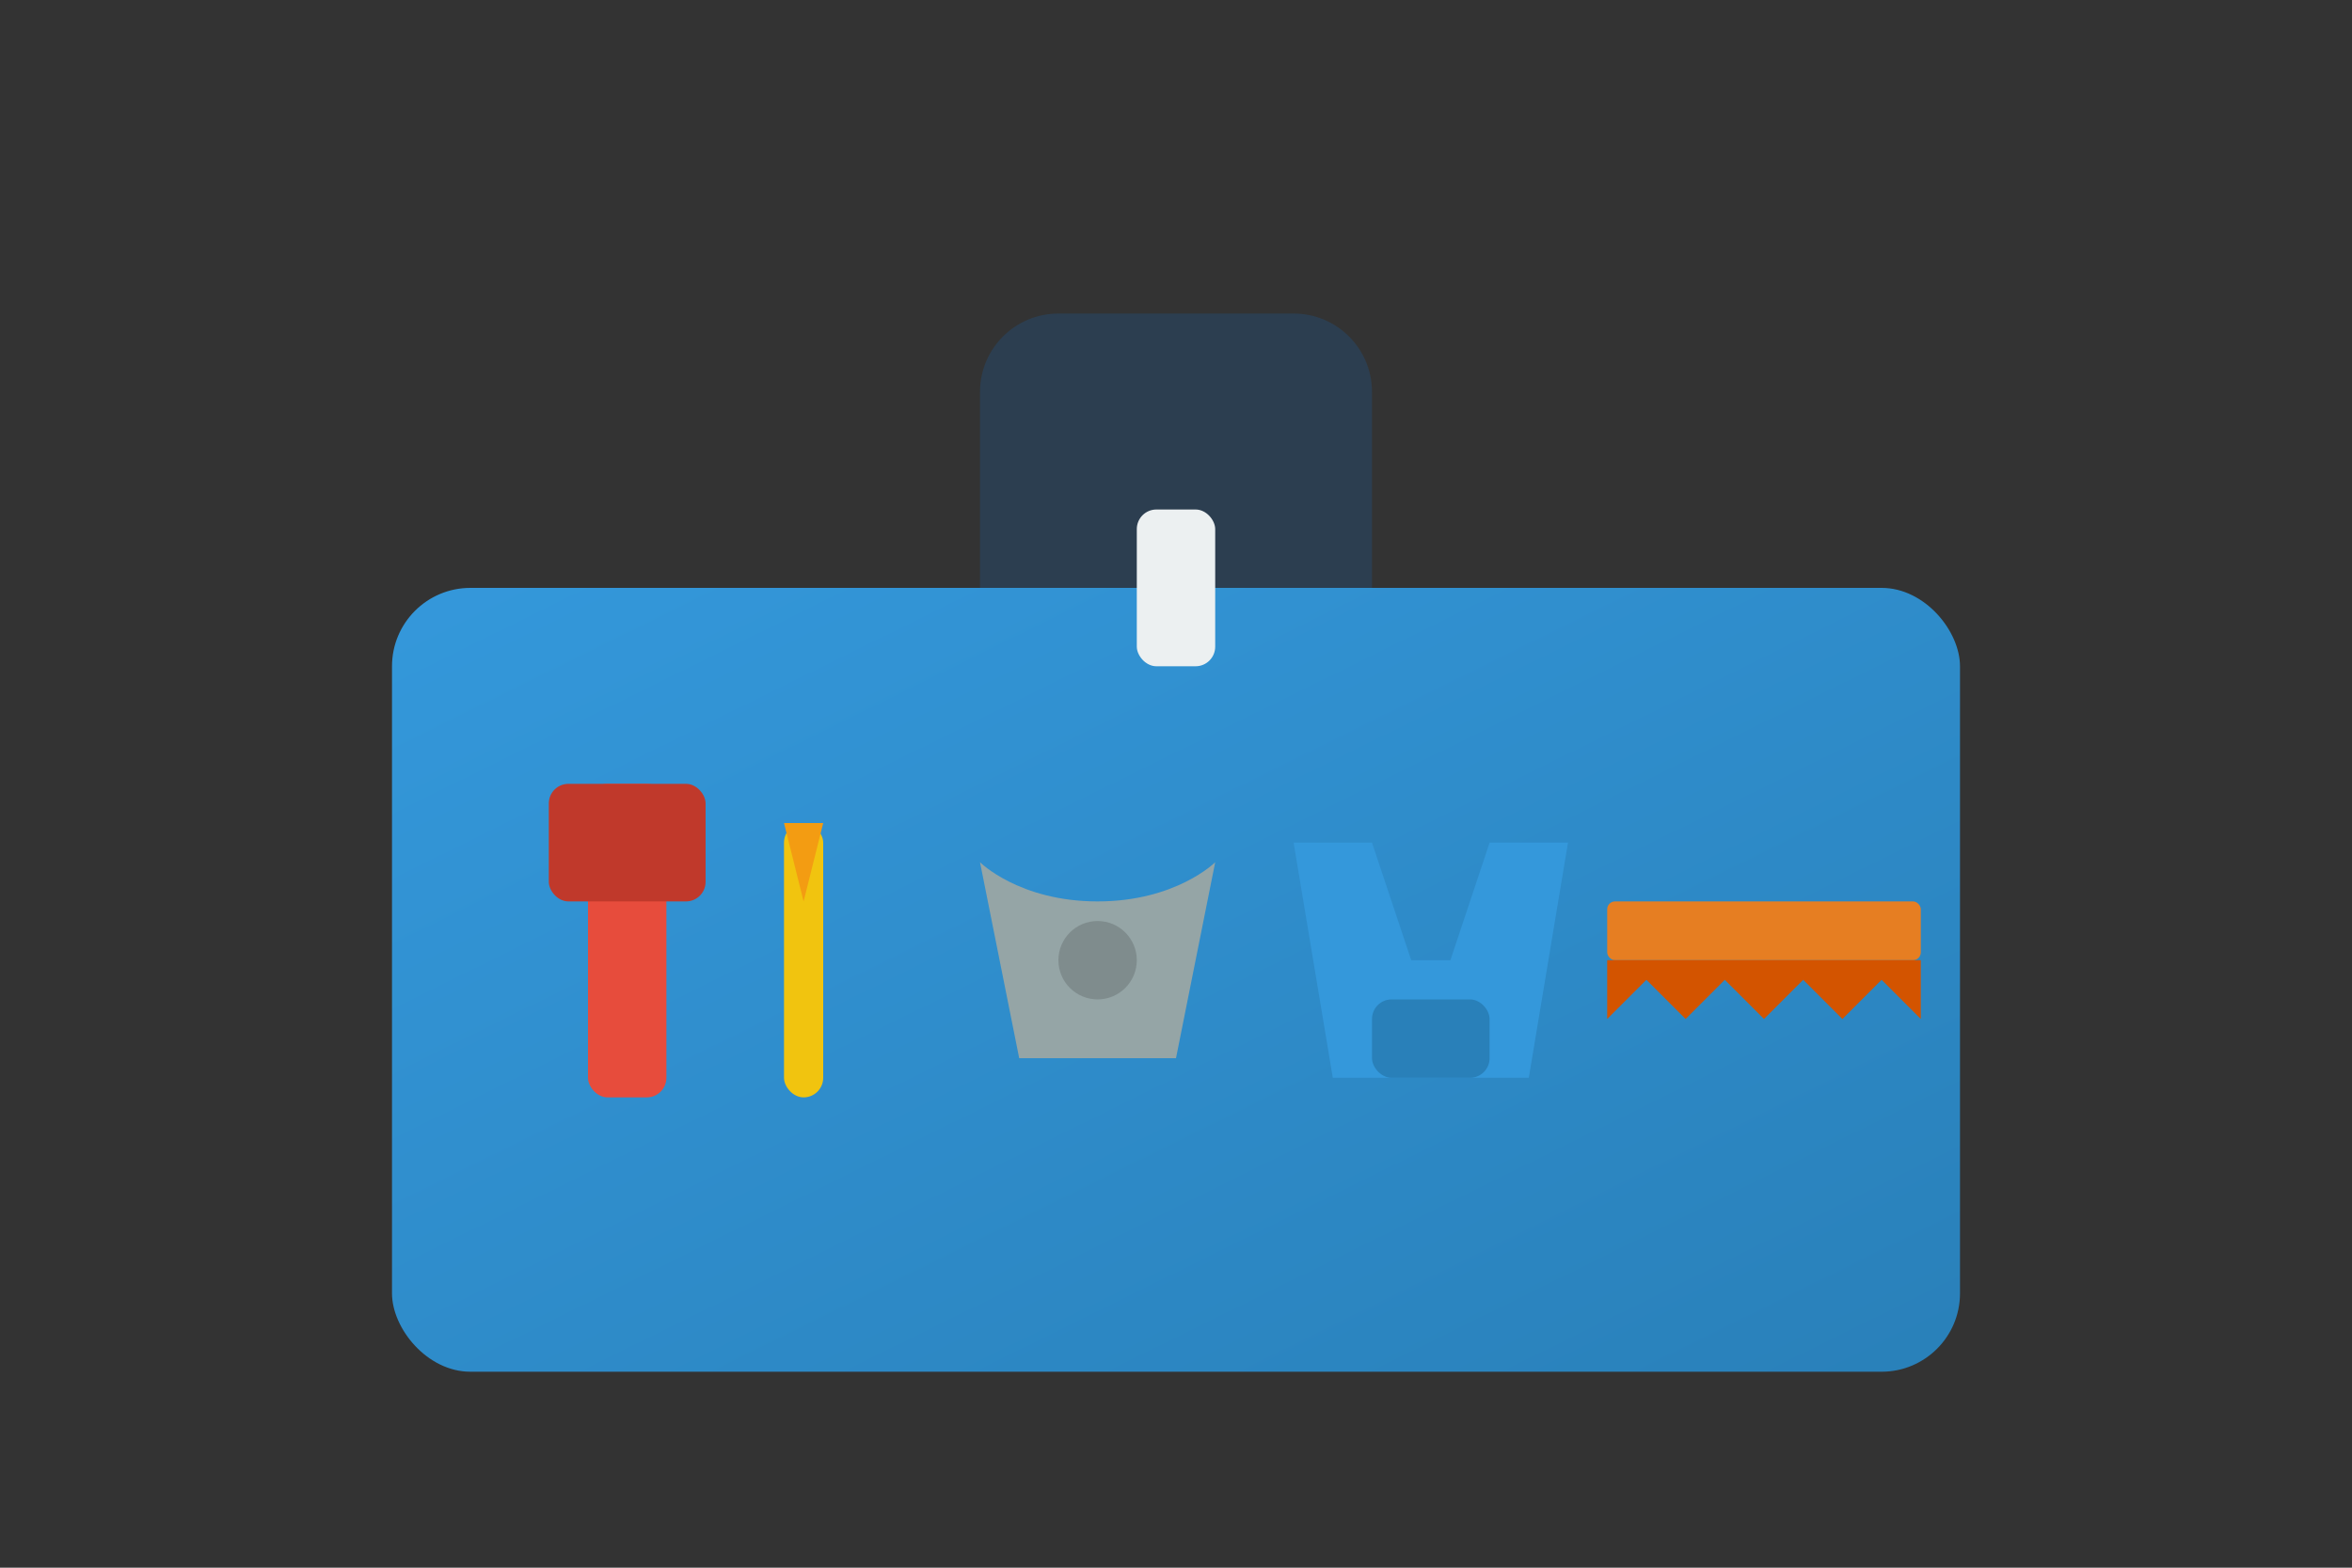
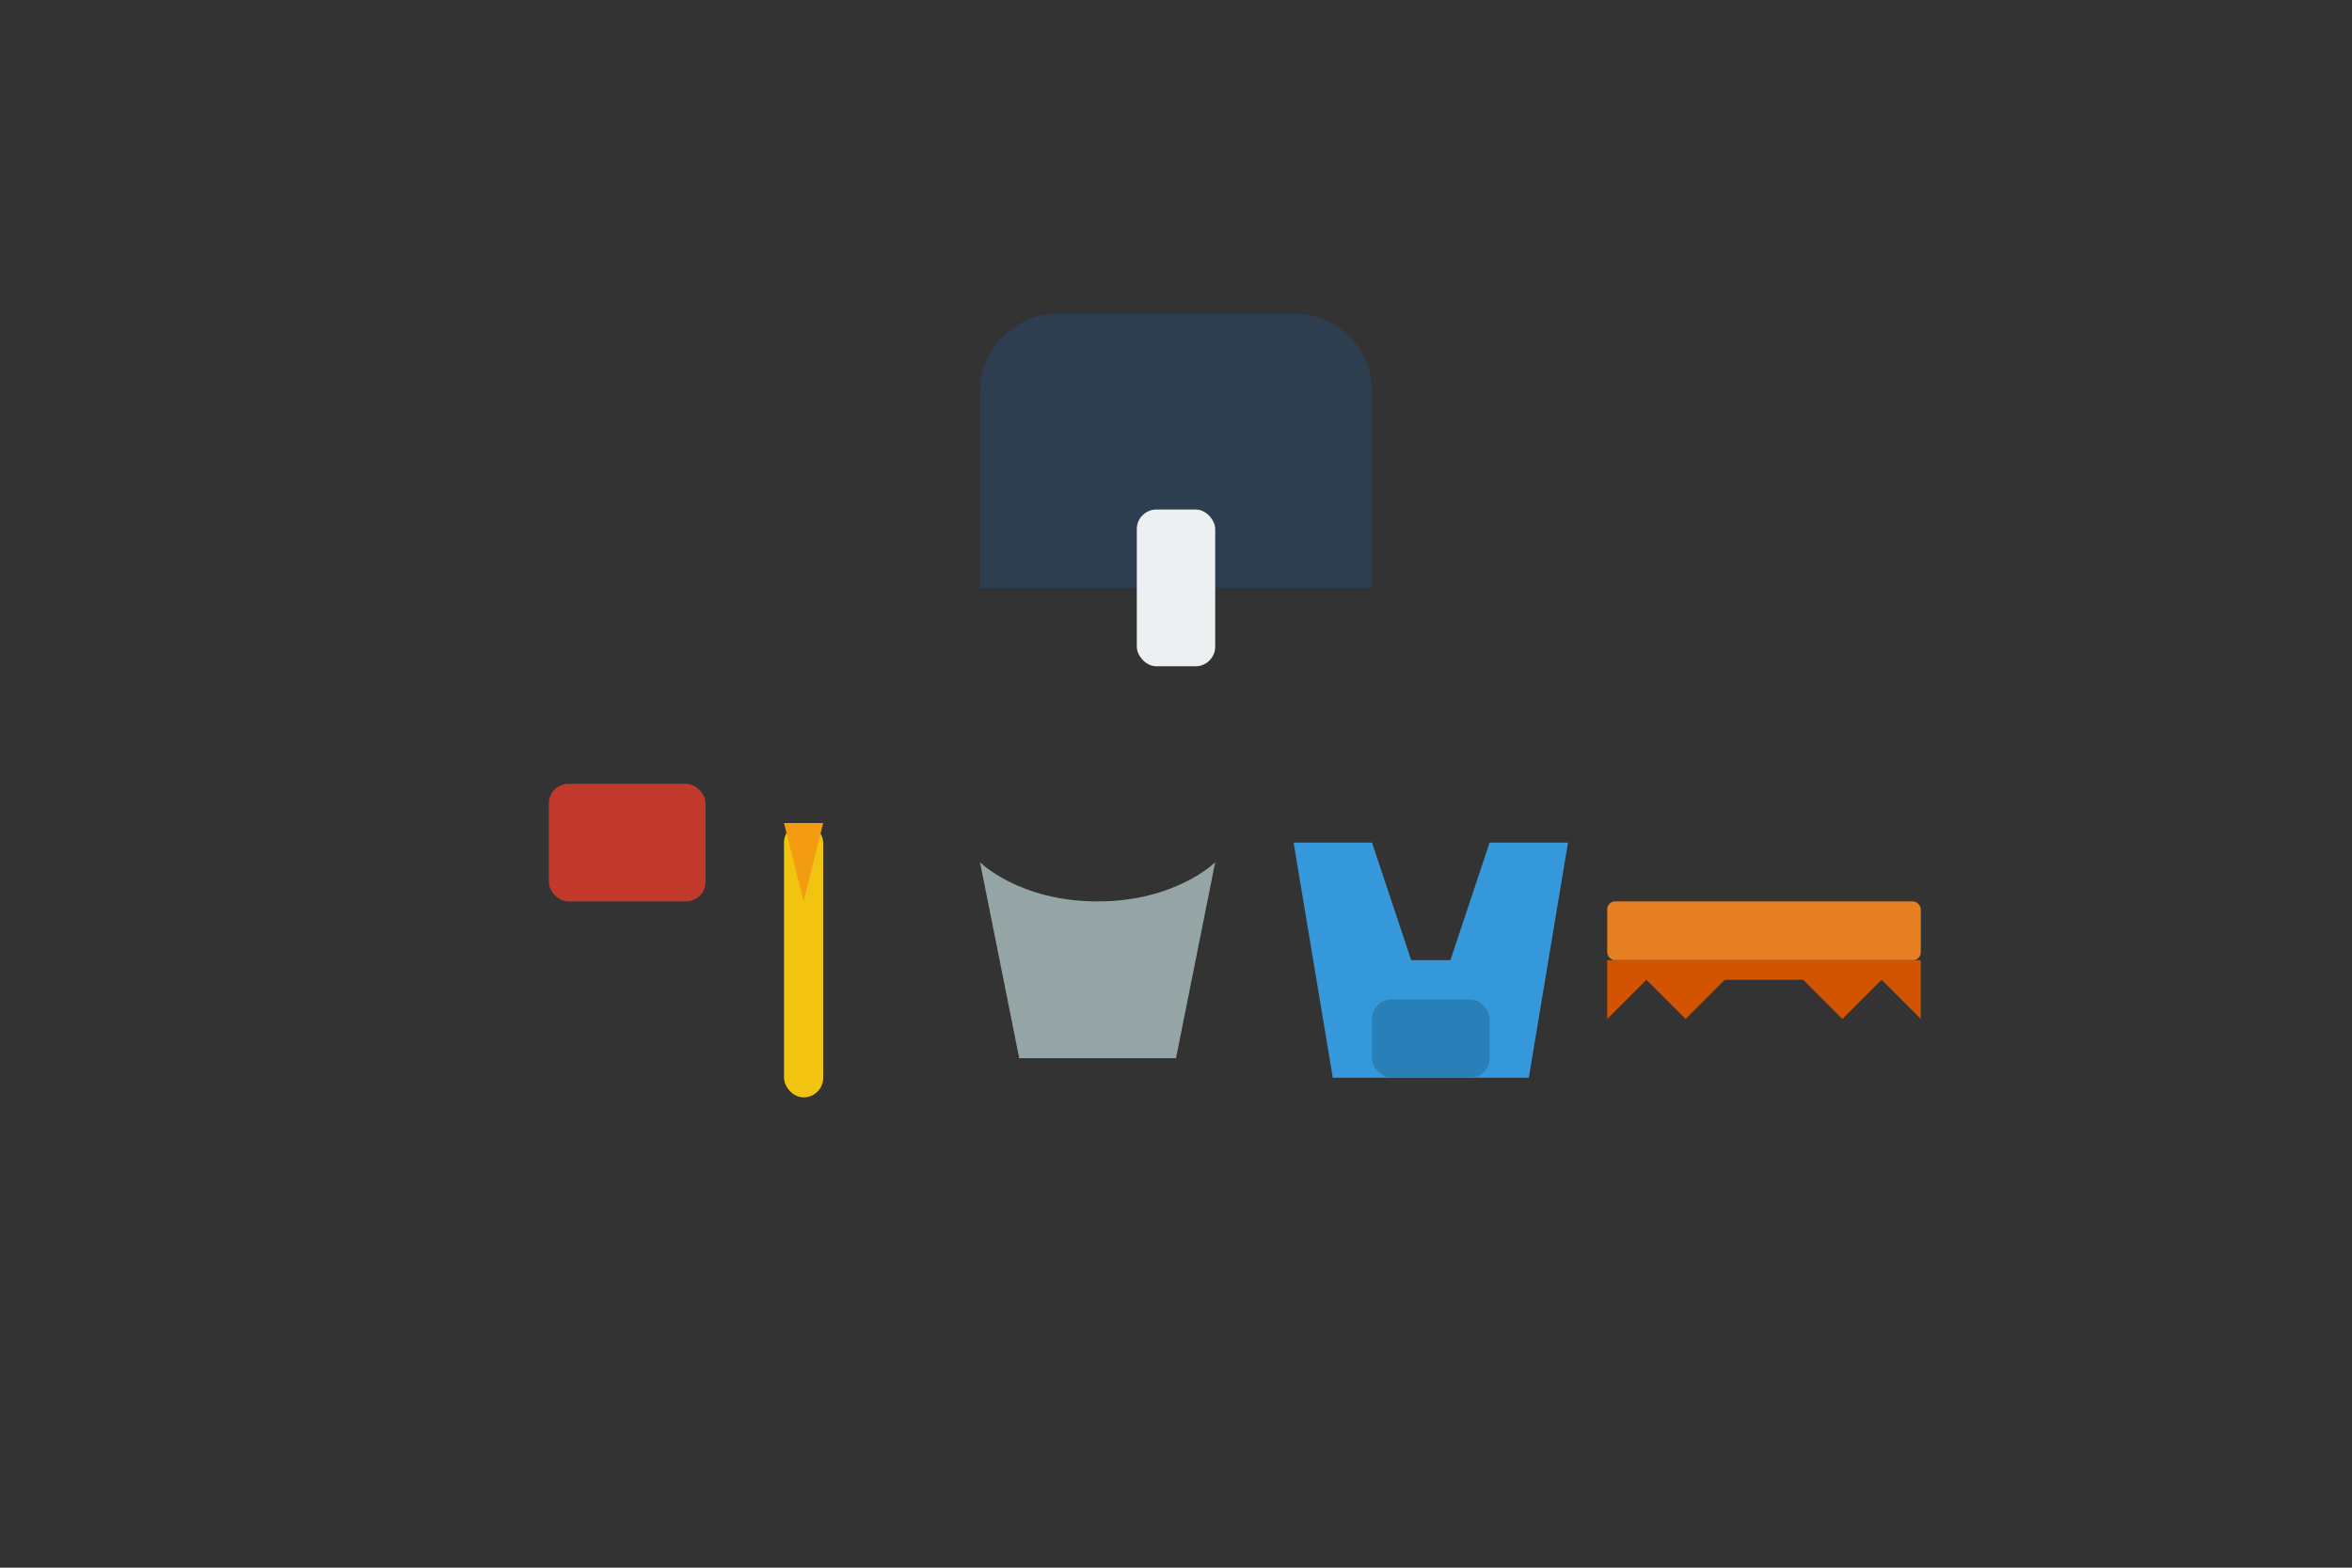
<svg xmlns="http://www.w3.org/2000/svg" width="600px" height="400px" viewBox="0 0 600 400" version="1.1">
  <rect x="0" y="0" width="600" height="400" fill="#333333" stroke="none" />
  <defs>
    <linearGradient x1="0%" y1="0%" x2="100%" y2="100%" id="toolboxGradient">
      <stop stop-color="#3498DB" offset="0%" />
      <stop stop-color="#2980B9" offset="100%" />
    </linearGradient>
  </defs>
  <g stroke="none" stroke-width="1" fill="none" fill-rule="evenodd">
    <g id="toolbox">
-       <rect fill="url(#toolboxGradient)" x="100" y="150" width="400" height="200" rx="20" />
      <path d="M250,150 L350,150 L350,100 C350,88.954 341.046,80 330,80 L270,80 C258.954,80 250,88.954 250,100 L250,150 Z" fill="#2C3E50" />
      <rect fill="#ECF0F1" x="290" y="130" width="20" height="40" rx="5" />
    </g>
    <g id="tools">
      <g id="hammer">
-         <rect fill="#E74C3C" x="150" y="200" width="20" height="80" rx="5" />
        <rect fill="#C0392B" x="140" y="200" width="40" height="30" rx="5" />
        <rect x="140" y="200" width="40" height="80" fill="transparent" class="tool-hitbox">
          <animate id="hammerAnim" attributeName="opacity" values="0;0" dur="0.01s" begin="mouseover" fill="freeze" />
          <animate attributeName="opacity" values="0;0" dur="0.01s" begin="hammerAnim.end" fill="freeze" />
          <animateTransform attributeName="transform" type="rotate" values="0;5;-5;0" dur="0.5s" begin="hammerAnim.end" repeatCount="3" additive="sum" />
        </rect>
      </g>
      <g id="screwdriver">
        <rect fill="#F1C40F" x="200" y="210" width="10" height="70" rx="5" />
        <polygon fill="#F39C12" points="200,210 210,210 205,230" />
        <rect x="195" y="210" width="20" height="70" fill="transparent" class="tool-hitbox">
          <animate id="screwdriverAnim" attributeName="opacity" values="0;0" dur="0.01s" begin="mouseover" fill="freeze" />
          <animate attributeName="opacity" values="0;0" dur="0.01s" begin="screwdriverAnim.end" fill="freeze" />
          <animateTransform attributeName="transform" type="rotate" values="0;5;-5;0" dur="0.5s" begin="screwdriverAnim.end" repeatCount="3" additive="sum" />
        </rect>
      </g>
      <g id="wrench">
        <path d="M250,220 C250,220 260,230 280,230 C300,230 310,220 310,220 L300,270 L260,270 L250,220 Z" fill="#95A5A6" />
-         <circle fill="#7F8C8D" cx="280" cy="245" r="10" />
        <rect x="250" y="220" width="60" height="50" fill="transparent" class="tool-hitbox">
          <animate id="wrenchAnim" attributeName="opacity" values="0;0" dur="0.01s" begin="mouseover" fill="freeze" />
          <animate attributeName="opacity" values="0;0" dur="0.01s" begin="wrenchAnim.end" fill="freeze" />
          <animateTransform attributeName="transform" type="rotate" values="0;5;-5;0" dur="0.5s" begin="wrenchAnim.end" repeatCount="3" additive="sum" />
        </rect>
      </g>
      <g id="pliers">
        <path d="M330,215 L350,215 L360,245 L370,245 L380,215 L400,215 L390,275 L340,275 L330,215 Z" fill="#3498DB" />
        <rect fill="#2980B9" x="350" y="255" width="30" height="20" rx="5" />
        <rect x="330" y="215" width="70" height="60" fill="transparent" class="tool-hitbox">
          <animate id="pliersAnim" attributeName="opacity" values="0;0" dur="0.01s" begin="mouseover" fill="freeze" />
          <animate attributeName="opacity" values="0;0" dur="0.01s" begin="pliersAnim.end" fill="freeze" />
          <animateTransform attributeName="transform" type="rotate" values="0;5;-5;0" dur="0.5s" begin="pliersAnim.end" repeatCount="3" additive="sum" />
        </rect>
      </g>
      <g id="saw">
        <rect fill="#E67E22" x="410" y="230" width="80" height="15" rx="2" />
-         <path d="M410,245 L410,260 L420,250 L430,260 L440,250 L450,260 L460,250 L470,260 L480,250 L490,260 L490,245 L410,245 Z" fill="#D35400" />
+         <path d="M410,245 L410,260 L420,250 L430,260 L440,250 L460,250 L470,260 L480,250 L490,260 L490,245 L410,245 Z" fill="#D35400" />
        <rect x="410" y="230" width="80" height="30" fill="transparent" class="tool-hitbox">
          <animate id="sawAnim" attributeName="opacity" values="0;0" dur="0.01s" begin="mouseover" fill="freeze" />
          <animate attributeName="opacity" values="0;0" dur="0.01s" begin="sawAnim.end" fill="freeze" />
          <animateTransform attributeName="transform" type="rotate" values="0;5;-5;0" dur="0.5s" begin="sawAnim.end" repeatCount="3" additive="sum" />
        </rect>
      </g>
    </g>
  </g>
  <style>
        .tool-hitbox {
            cursor: pointer;
        }
    </style>
</svg>